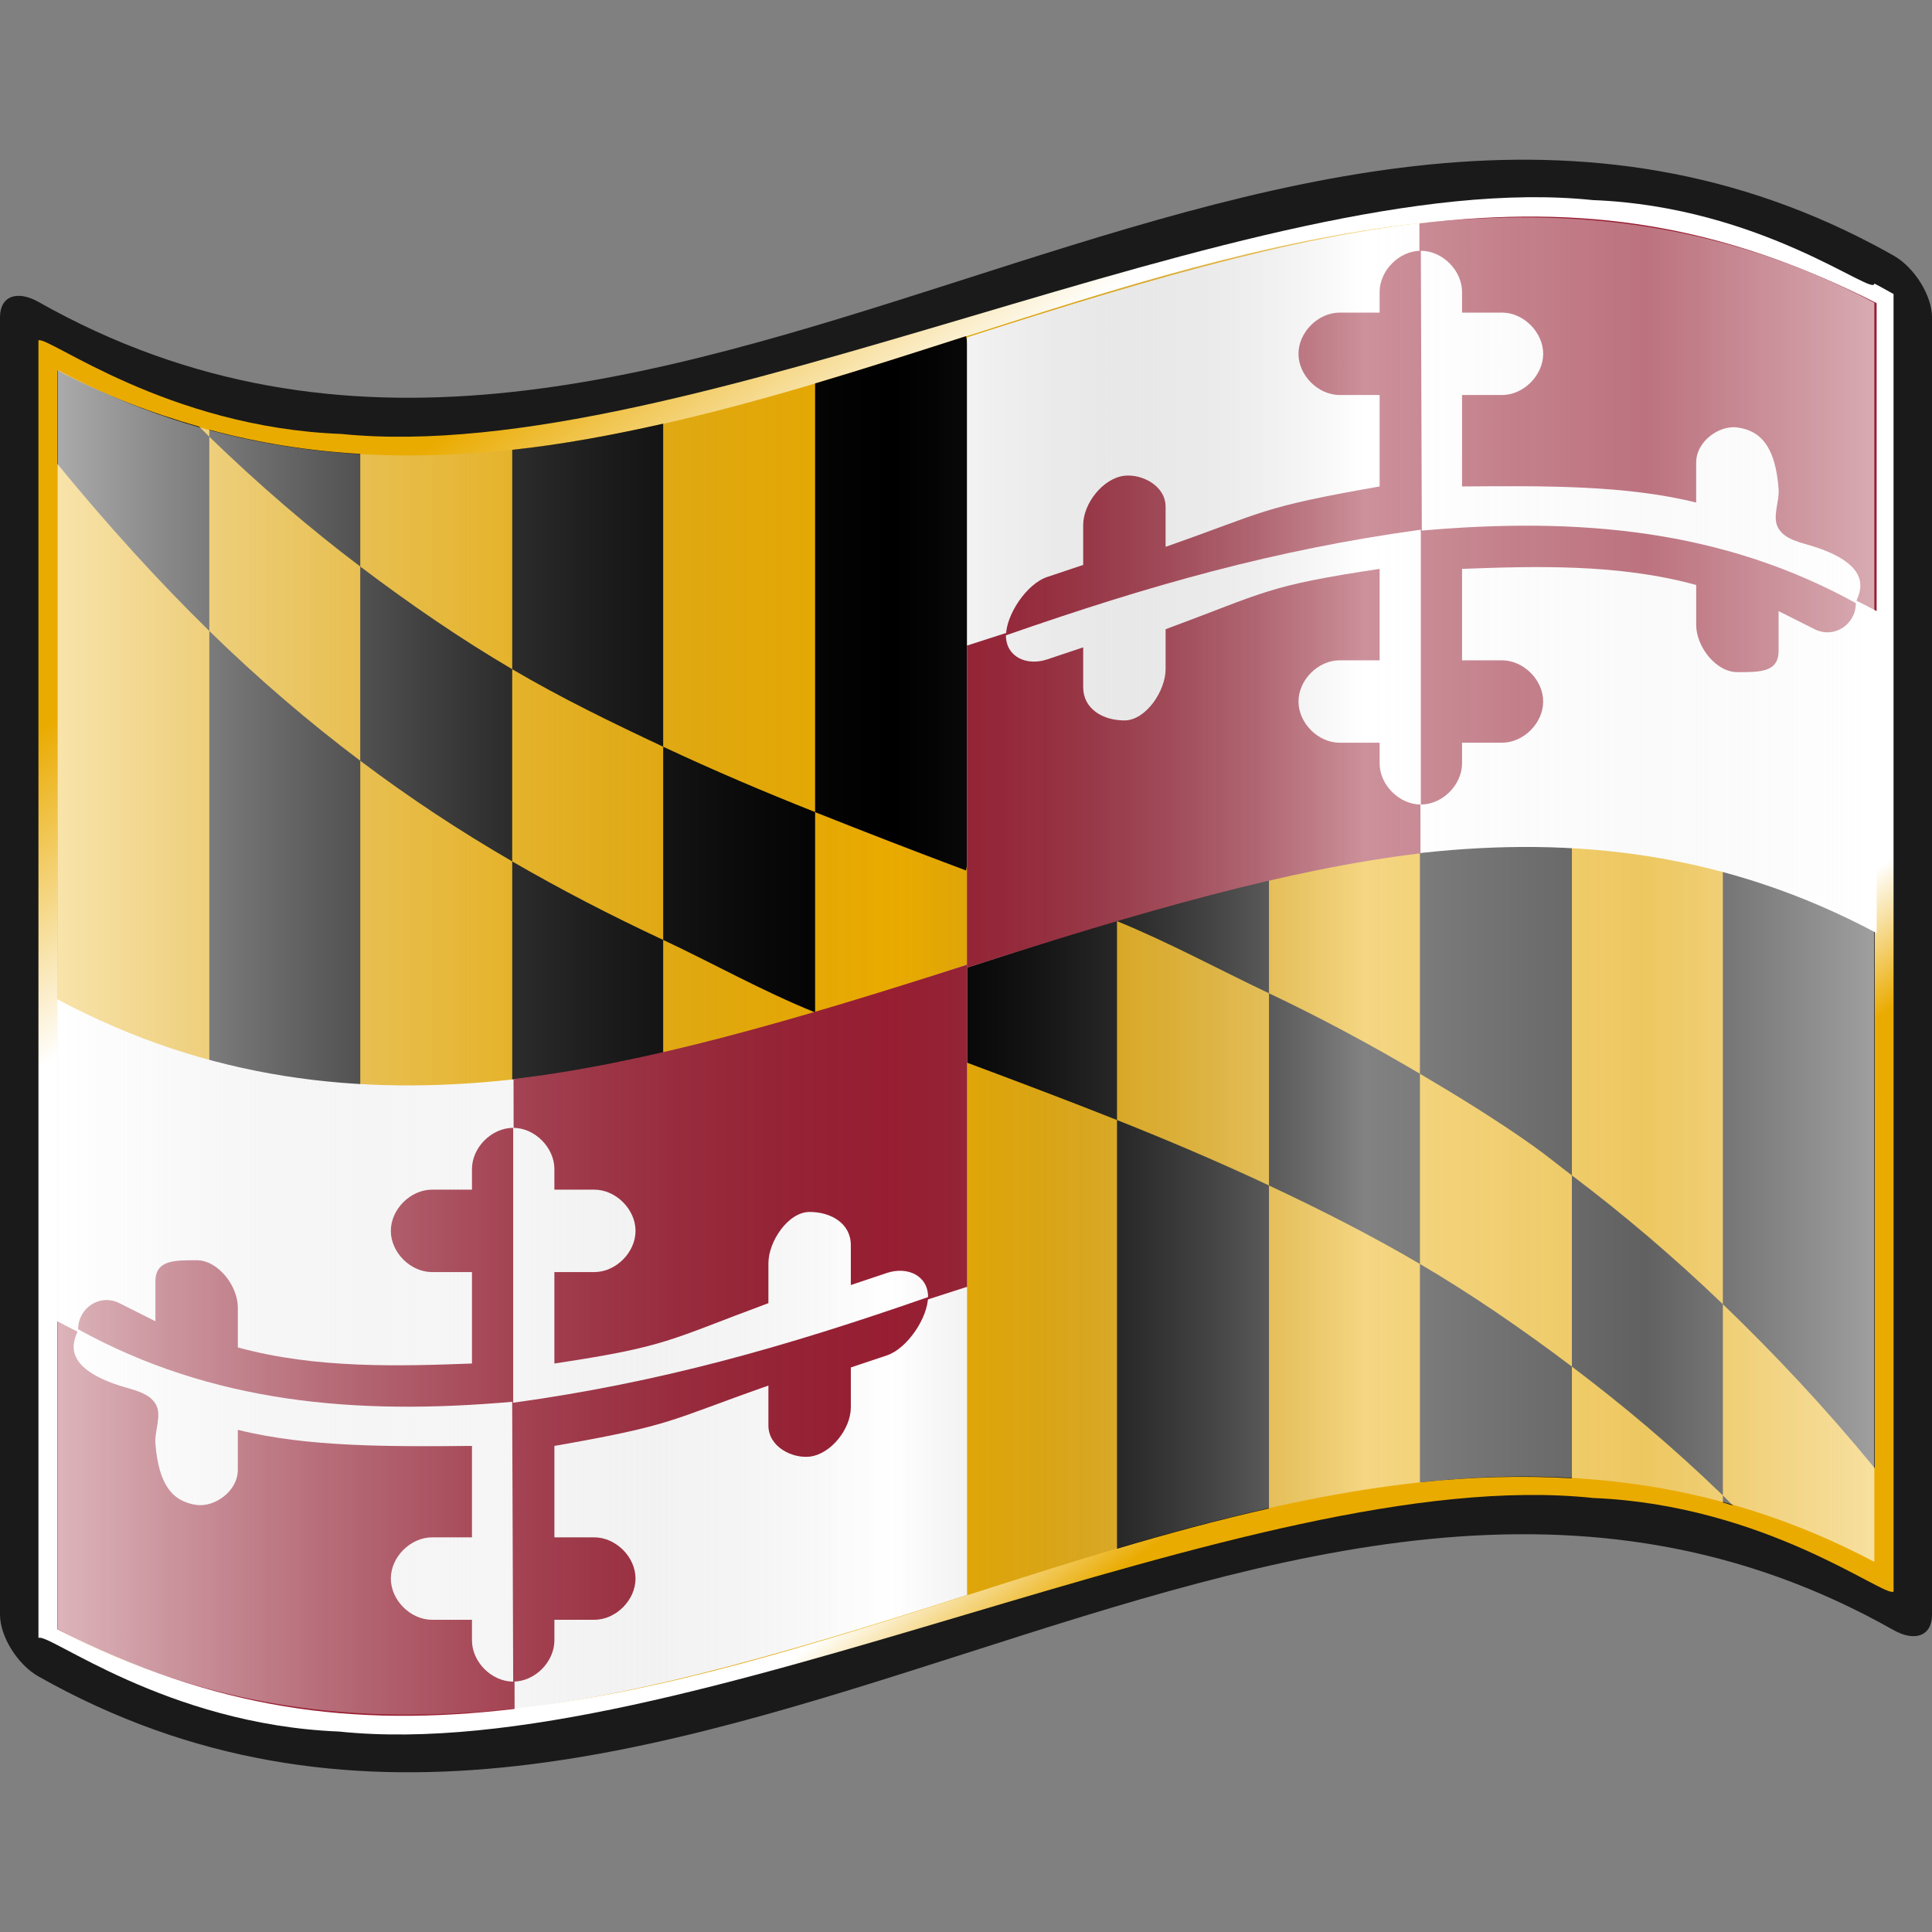
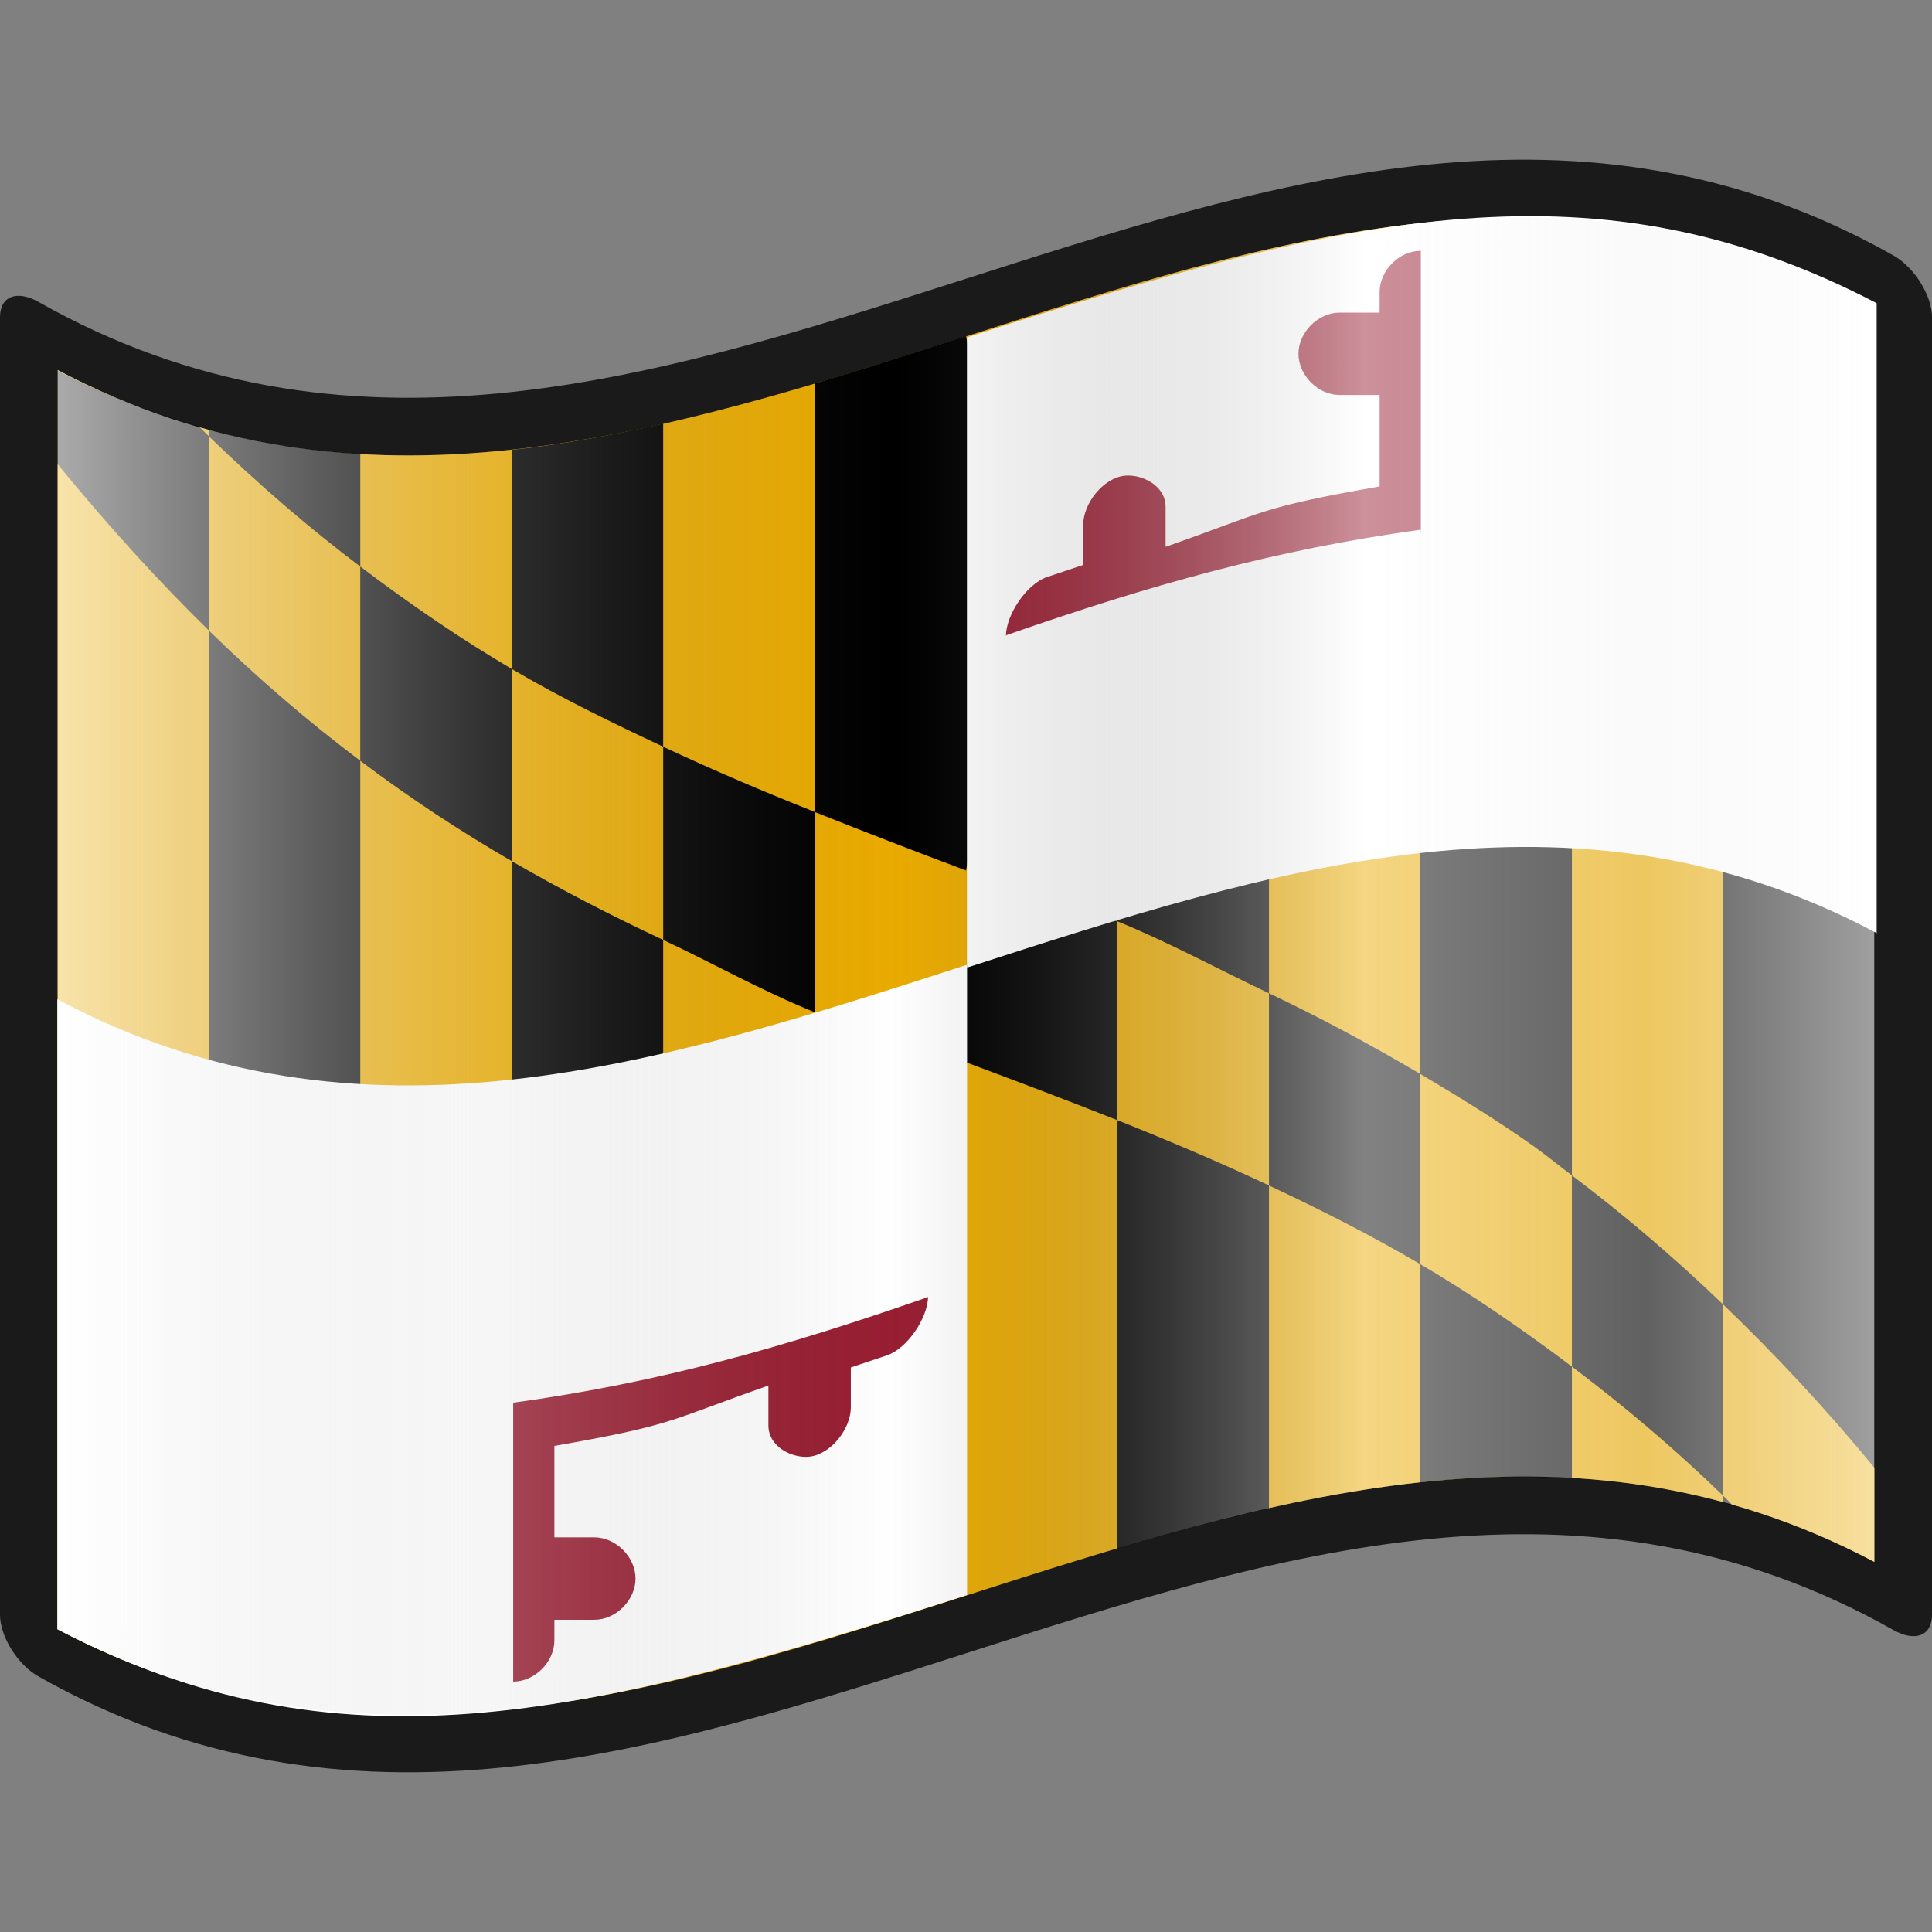
<svg xmlns="http://www.w3.org/2000/svg" xmlns:ns1="http://sodipodi.sourceforge.net/DTD/sodipodi-0.dtd" xmlns:ns2="http://www.inkscape.org/namespaces/inkscape" xmlns:ns3="http://ns.adobe.com/AdobeSVGViewerExtensions/3.0/" xmlns:xlink="http://www.w3.org/1999/xlink" version="1.0" width="48pt" height="48pt" viewBox="0 0 256 256" id="svg2" xml:space="preserve" ns1:version="0.32" ns2:version="0.48.2 r9819" ns1:docname="MD.svg" ns2:output_extension="org.inkscape.output.svg.inkscape">
  <rect x="0" y="0" width="256" height="256" fill="#808080" stroke="none" />
  <ns1:namedview ns2:window-height="705" ns2:window-width="1366" ns2:pageshadow="2" ns2:pageopacity="0.0" borderopacity="1.0" bordercolor="#666666" pagecolor="#ffffff" id="base" ns2:zoom="8" ns2:cx="31.69821" ns2:cy="32.229536" ns2:window-x="-4" ns2:window-y="-4" ns2:current-layer="layer2" gridtolerance="2.7" showgrid="false" ns2:window-maximized="1" showguides="true" ns2:guide-bbox="true" />
  <defs id="defs271">
    <linearGradient id="linearGradient3996">
      <stop id="stop3998" offset="0" style="stop-color:#eaab00;stop-opacity:1;" />
      <stop style="stop-color:#eaab00;stop-opacity:1;" offset="0" id="stop4006" />
      <stop style="stop-color:#ffffff;stop-opacity:1;" offset="0.183" id="stop4002" />
      <stop id="stop4008" offset="0.794" style="stop-color:#ffffff;stop-opacity:1;" />
      <stop id="stop4012" offset="0.875" style="stop-color:#eaab00;stop-opacity:1;" />
      <stop id="stop4000" offset="1" style="stop-color:#eaab00;stop-opacity:1;" />
    </linearGradient>
    <linearGradient gradientUnits="userSpaceOnUse" id="XMLID_22_" y2="141.973" x2="240.947" y1="141.973" x1="87.397" gradientTransform="matrix(1.568,0,0,1.568,-129.371,-94.568)">
      <stop id="stop139" offset="0" style="stop-color:white;stop-opacity:0.667;" />
      <stop id="stop143" offset="0.241" style="stop-color:#d7d7d7;stop-opacity:0.219;" />
      <stop id="stop145" offset="0.459" style="stop-color:#4d4d4d;stop-opacity:0;" />
      <stop style="stop-color:white;stop-opacity:0.51;" offset="0.719" id="stop3696" />
      <stop style="stop-color:#f2f2f2;stop-opacity:0.4;" offset="0.874" id="stop2807" />
      <stop id="stop3694" offset="1" style="stop-color:white;stop-opacity:0.624;" />
      <ns3:midPointStop offset="0" style="stop-color:#E9E9EF" />
      <ns3:midPointStop offset="0.5" style="stop-color:#E9E9EF" />
      <ns3:midPointStop offset="0.157" style="stop-color:#B1B1C5" />
      <ns3:midPointStop offset="0.5" style="stop-color:#B1B1C5" />
      <ns3:midPointStop offset="0.315" style="stop-color:#CECEDB" />
      <ns3:midPointStop offset="0.5" style="stop-color:#CECEDB" />
      <ns3:midPointStop offset="0.65" style="stop-color:#FFFFFF" />
      <ns3:midPointStop offset="0.5" style="stop-color:#FFFFFF" />
      <ns3:midPointStop offset="0.837" style="stop-color:#CECEDB" />
      <ns3:midPointStop offset="0.5" style="stop-color:#CECEDB" />
      <ns3:midPointStop offset="1" style="stop-color:#FFFF66" />
    </linearGradient>
    <linearGradient id="linearGradient17523">
      <stop style="stop-color:white;stop-opacity:0;" offset="0" id="stop17525" />
      <stop style="stop-color:white;stop-opacity:0.361;" offset="1" id="stop17527" />
    </linearGradient>
    <linearGradient id="linearGradient6438">
      <stop style="stop-color:white;stop-opacity:0;" offset="0" id="stop6440" />
      <stop style="stop-color:white;stop-opacity:0.2;" offset="1" id="stop6442" />
    </linearGradient>
    <linearGradient ns2:collect="always" xlink:href="#linearGradient17523" id="linearGradient18174" gradientUnits="userSpaceOnUse" x1="68.169" y1="130.235" x2="132.169" y2="130.235" />
    <linearGradient ns2:collect="always" xlink:href="#linearGradient17523" id="linearGradient18176" gradientUnits="userSpaceOnUse" x1="68.169" y1="130.235" x2="132.169" y2="130.235" />
    <linearGradient gradientUnits="userSpaceOnUse" id="XMLID_17_" y2="102.144" x2="126.189" y1="47.694" x1="126.189" gradientTransform="matrix(1.568,0,0,1.568,-69.826,15.227)">
      <stop id="stop18" offset="0" style="stop-color:#a12830;stop-opacity:1;" />
      <stop id="stop20" offset="0.157" style="stop-color:#a12830;stop-opacity:1;" />
      <stop id="stop22" offset="0.315" style="stop-color:white;stop-opacity:1;" />
      <stop id="stop24" offset="0.65" style="stop-color:white;stop-opacity:1;" />
      <stop id="stop26" offset="0.837" style="stop-color:#a12830;stop-opacity:1;" />
      <stop id="stop28" offset="1" style="stop-color:#a12830;stop-opacity:1;" />
      <ns3:midPointStop offset="0" style="stop-color:#CF0000" />
      <ns3:midPointStop offset="0.5" style="stop-color:#CF0000" />
      <ns3:midPointStop offset="0.157" style="stop-color:#7C0000" />
      <ns3:midPointStop offset="0.5" style="stop-color:#7C0000" />
      <ns3:midPointStop offset="0.315" style="stop-color:#CF0000" />
      <ns3:midPointStop offset="0.5" style="stop-color:#CF0000" />
      <ns3:midPointStop offset="0.65" style="stop-color:#B80000" />
      <ns3:midPointStop offset="0.5" style="stop-color:#B80000" />
      <ns3:midPointStop offset="0.837" style="stop-color:#CF0000" />
      <ns3:midPointStop offset="0.5" style="stop-color:#CF0000" />
      <ns3:midPointStop offset="1" style="stop-color:#FF0000" />
    </linearGradient>
    <linearGradient gradientUnits="userSpaceOnUse" id="XMLID_18_" y2="71.936" x2="202.965" y1="71.936" x1="49.416" gradientTransform="matrix(1.568,0,0,1.568,-69.826,15.227)">
      <stop id="stop33" offset="0" style="stop-color:#fde466;stop-opacity:1;" />
      <stop id="stop35" offset="0.157" style="stop-color:#ffbf50;stop-opacity:1;" />
      <stop id="stop37" offset="0.315" style="stop-color:#ffcf57;stop-opacity:1;" />
      <stop id="stop39" offset="0.65" style="stop-color:#ffffb9;stop-opacity:1;" />
      <stop id="stop41" offset="0.837" style="stop-color:#ffc93c;stop-opacity:1;" />
      <stop id="stop43" offset="1" style="stop-color:#ffff79;stop-opacity:1;" />
      <ns3:midPointStop offset="0" style="stop-color:#FFFF66" />
      <ns3:midPointStop offset="0.5" style="stop-color:#FFFF66" />
      <ns3:midPointStop offset="0.157" style="stop-color:#FFBC50" />
      <ns3:midPointStop offset="0.5" style="stop-color:#FFBC50" />
      <ns3:midPointStop offset="0.315" style="stop-color:#FFC957" />
      <ns3:midPointStop offset="0.5" style="stop-color:#FFC957" />
      <ns3:midPointStop offset="0.65" style="stop-color:#FFFFDE" />
      <ns3:midPointStop offset="0.5" style="stop-color:#FFFFDE" />
      <ns3:midPointStop offset="0.837" style="stop-color:#FFC957" />
      <ns3:midPointStop offset="0.5" style="stop-color:#FFC957" />
      <ns3:midPointStop offset="1" style="stop-color:#FFFF66" />
    </linearGradient>
    <linearGradient gradientUnits="userSpaceOnUse" id="XMLID_19_" y2="32.341" x2="202.965" y1="32.341" x1="49.416" gradientTransform="matrix(1.568,0,0,1.538,-69.826,15.487)">
      <stop id="stop48" offset="0" style="stop-color:#666;stop-opacity:1;" />
      <stop id="stop50" offset="0.157" style="stop-color:black;stop-opacity:1;" />
      <stop id="stop52" offset="0.315" style="stop-color:black;stop-opacity:1;" />
      <stop id="stop54" offset="0.65" style="stop-color:#999;stop-opacity:1;" />
      <stop id="stop56" offset="0.837" style="stop-color:#666;stop-opacity:1;" />
      <stop id="stop58" offset="1" style="stop-color:#999;stop-opacity:1;" />
      <ns3:midPointStop offset="0" style="stop-color:#FF6666" />
      <ns3:midPointStop offset="0.5" style="stop-color:#FF6666" />
      <ns3:midPointStop offset="0.157" style="stop-color:#CF0000" />
      <ns3:midPointStop offset="0.5" style="stop-color:#CF0000" />
      <ns3:midPointStop offset="0.315" style="stop-color:#FF0000" />
      <ns3:midPointStop offset="0.5" style="stop-color:#FF0000" />
      <ns3:midPointStop offset="0.65" style="stop-color:#FF9999" />
      <ns3:midPointStop offset="0.5" style="stop-color:#FF9999" />
      <ns3:midPointStop offset="0.837" style="stop-color:#FF6666" />
      <ns3:midPointStop offset="0.5" style="stop-color:#FF6666" />
      <ns3:midPointStop offset="1" style="stop-color:#FF9999" />
    </linearGradient>
    <linearGradient gradientUnits="userSpaceOnUse" id="XMLID_20_" y2="111.529" x2="202.965" y1="111.529" x1="49.416" gradientTransform="matrix(1.568,0,0,1.583,-69.826,-52.936)">
      <stop id="stop63" offset="0" style="stop-color:#ff6666;stop-opacity:1" />
      <stop id="stop65" offset="0.157" style="stop-color:#cf0000;stop-opacity:1" />
      <stop id="stop67" offset="0.315" style="stop-color:#ff0000;stop-opacity:1" />
      <stop id="stop69" offset="0.65" style="stop-color:#ff9999;stop-opacity:1" />
      <stop id="stop71" offset="0.837" style="stop-color:#ff6666;stop-opacity:1" />
      <stop id="stop73" offset="1" style="stop-color:#ff9999;stop-opacity:1" />
      <ns3:midPointStop offset="0" style="stop-color:#FF6666" />
      <ns3:midPointStop offset="0.5" style="stop-color:#FF6666" />
      <ns3:midPointStop offset="0.157" style="stop-color:#CF0000" />
      <ns3:midPointStop offset="0.5" style="stop-color:#CF0000" />
      <ns3:midPointStop offset="0.315" style="stop-color:#FF0000" />
      <ns3:midPointStop offset="0.5" style="stop-color:#FF0000" />
      <ns3:midPointStop offset="0.65" style="stop-color:#FF9999" />
      <ns3:midPointStop offset="0.5" style="stop-color:#FF9999" />
      <ns3:midPointStop offset="0.837" style="stop-color:#FF6666" />
      <ns3:midPointStop offset="0.5" style="stop-color:#FF6666" />
      <ns3:midPointStop offset="1" style="stop-color:#FF9999" />
    </linearGradient>
    <linearGradient ns2:collect="always" xlink:href="#XMLID_22_" id="linearGradient12436" gradientUnits="userSpaceOnUse" gradientTransform="matrix(1.568,0,0,1.568,-129.371,-94.57)" spreadMethod="reflect" x1="87.397" y1="141.973" x2="240.947" y2="141.973" />
    <linearGradient ns2:collect="always" xlink:href="#linearGradient3996" id="linearGradient3994" x1="66.962" y1="51.713" x2="184.238" y2="212.78" gradientUnits="userSpaceOnUse" />
  </defs>
  <polyline style="fill:none" points="0,256 0,0 256,0 256,256 " id="_x3C_Slice_x3E_" />
  <g ns2:groupmode="layer" id="layer2" ns2:label="drapeau" style="opacity:1;display:inline">
    <path id="path15" style="fill:#1a1a1a" d="M 248.361,32.472 C 167.272,-10.43 86.183,85.849 5.095,40.005 C 2.281,38.417 1.7853684e-005,39.213 1.7853684e-005,42.03 C 1.7853684e-005,99.343 1.7853684e-005,156.657 1.7853684e-005,213.971 C 1.7853684e-005,216.781 2.281,220.549 5.095,222.135 C 87.031,268.46 168.969,169.671 250.905,215.995 C 253.719,217.582 256,216.788 256,213.971 C 256,156.657 256,99.343 256,42.03 C 256,39.219 253.719,35.452 250.905,33.864 C 250.057,33.385 249.209,32.921 248.361,32.472 z " />
-     <path id="path30" style="fill:url(#linearGradient3994);fill-opacity:1" d="M 248.361,37.567 C 248.361,39.421 233.469,27.362 211.051,26.513 C 188.635,24.161 158.696,33.019 128.599,41.939 C 98.502,50.839 68.251,59.83 45.21,57.499 C 22.17,56.646 6.343,44.472 5.095,45.1 C 5.095,49.976 5.095,212.163 5.095,217.041 C 6.33,216.239 22.002,228.522 44.893,229.436 C 67.783,231.835 97.892,222.867 128,213.929 C 158.11,204.999 188.219,196.072 211.108,198.491 C 233.999,199.424 249.671,211.702 250.905,210.9 C 250.905,206.023 250.905,43.835 250.905,38.959 C 249.631,38.237 248.361,37.567 248.361,37.567 z " />
    <path id="path45" style="fill:#eaab00;fill-opacity:1;display:inline" d="M 248.361,206.96 C 168.12,164.508 87.882,258.336 7.643,215.887 C 7.643,160.272 7.643,104.656 7.643,49.041 C 87.882,91.491 168.122,-2.338 248.361,40.115 C 248.361,95.73 248.361,151.346 248.361,206.96 z " />
    <path style="fill:#000000;fill-opacity:1;fill-rule:nonzero;stroke:#e6e6e6;stroke-width:0;stroke-linecap:square;stroke-linejoin:miter;stroke-miterlimit:4;stroke-opacity:1;stroke-dasharray:none;stroke-dashoffset:0" d="m 44.094,20 0,13.344 c 1.175,0.695 2.356,1.417 3.531,2.25 0.399,0.283 0.788,0.605 1.188,0.906 l 0,-16.5 z m 4.719,16.5 0,5.938 c 1.561,1.179 3.127,2.488 4.688,4 l 0,-5.938 c -1.562,-1.5 -3.128,-2.823 -4.688,-4 z m 4.688,4 c 1.572,1.51 3.15,3.185 4.719,5.094 L 58.219,20 53.5,20 z m 0,5.938 0,0.219 c 0.104,0.028 0.209,0.064 0.312,0.094 C 53.709,46.648 53.603,46.538 53.5,46.438 z m -4.688,-4 C 47.236,41.248 45.67,40.176 44.094,39.25 l 0,6.781 c 1.567,-0.169 3.152,-0.215 4.719,-0.125 z m -4.719,-3.188 0,-5.906 c -1.568,-0.927 -3.12,-1.755 -4.688,-2.5 l 0,5.969 c 1.559,0.731 3.128,1.522 4.688,2.438 z m -4.688,-2.438 c -1.577,-0.74 -3.142,-1.404 -4.719,-2.031 l 0,13.312 c 1.574,-0.467 3.145,-0.895 4.719,-1.25 z m -4.719,-2.031 0,-6.177 L 32,28 28,32 c 0.051,0.017 2.018,1.026 2.031,1 1.55,0.58 3.106,1.165 4.656,1.781 z m -9.375,-3.342 0,-6.221 C 23.736,24.592 22.17,23.928 20.594,23.188 l 0,6 c 1.495,0.699 3.071,1.586 4.719,2.252 z M 20.594,29.188 C 18.965,28.427 17.403,27.618 15.906,26.75 l 0,13.656 L 20.594,40 z m -4.688,-2.438 0,-5.969 c -1.58,-0.928 -3.139,-1.994 -4.719,-3.188 l 0,6.031 c 1.533,1.156 3.092,2.182 4.719,3.125 z M 11.188,23.625 C 9.609,22.435 8.05,21.108 6.5,19.594 L 6.5,40 11.188,40.469 z M 6.5,19.594 6.5,13.562 C 6.396,13.462 6.291,13.352 6.188,13.25 4.723,12.832 3.246,12.275 1.781,11.5 l 0,2.906 C 3.385,16.36 4.94,18.069 6.5,19.594 z m 0,-6.031 c 1.56,1.511 3.127,2.853 4.688,4.031 l 0,-3.5 C 9.621,14.004 8.066,13.766 6.5,13.344 z m 9.406,7.219 c 1.554,0.913 3.133,1.676 4.688,2.406 l 0,-10.031 c -1.564,0.353 -3.124,0.644 -4.688,0.812 z m 9.406,4.438 c 1.561,0.621 3.127,1.228 4.688,1.812 L 31.5,18.484 30,10.438 c -1.561,0.5 -3.127,1.006 -4.688,1.469 z m 9.375,3.386 c 1.573,0.638 3.146,1.492 4.719,2.239 l 0,-10.844 -4.719,0 z" transform="scale(4.267,4.267)" id="rect3809" ns2:connector-curvature="0" ns1:nodetypes="ccsccccccccccccccccccccccccccccccccccccccccccccccccccccccccccccccccccccccccccccccccccccc" />
    <g id="g3977" ns2:transform-center-x="14.125" ns2:transform-center-y="11.669833">
      <path id="path160" transform="scale(4.267,4.267)" d="m 30,29.969 c -9.408,3.042 -18.816,6.085 -28.219,1.062 0,6.989 0,14.045 0,19.562 8.667,4.513 16.173,2.827 28.25,-1.062 0,-5.608 0,-12.609 0,-19.562 -0.009,0.003 -0.022,-0.003 -0.031,0 z" style="fill:#ffffff;fill-opacity:1;display:inline" ns2:connector-curvature="0" />
-       <path transform="scale(4.267,4.267)" ns1:nodetypes="cccccccc" ns2:connector-curvature="0" style="fill:#981e32;fill-opacity:1;display:inline" d="m 15.947,33.508 c 4.115,-0.491 8.634,-1.797 14.085,-3.552 0,-5.608 0,16.966 0,10.013 -0.009,0.003 -0.022,-0.003 -0.031,0 -9.408,3.042 -18.816,6.084 -28.219,1.062 0,6.989 0,4.046 0,9.563 4.875,2.478 9.134,3.07 14.198,2.474 z" id="path3900" />
      <g transform="matrix(0.711,0,0,0.711,62.4,186.133)" id="g17" style="opacity:1">
        <path ns1:nodetypes="cscssscccsascsccc" style="fill:#981e32" ns2:connector-curvature="0" id="use19" d="m 7.875,51.6 c 4.021,0 7.68,-3.659 7.68,-7.68 l 0,-3.84 7.44,0 c 4.021,0 7.68,-3.659 7.68,-7.68 0,-4.021 -3.659,-7.68 -7.68,-7.68 l -7.44,0 0,-17.04 C 38.038,3.743 36.708,2.992 55.44,-3.57 l 0,7.44 c 0,4.021 4.492,6.168 7.68,5.805 3.964,-0.452 7.68,-5.159 7.68,-9.18 l 0,-7.44 6.72,-2.25 C 81.333,-10.472 85.2,-16.229 85.2,-20.25 L 7.875,-0.938 z" />
-         <path ns1:nodetypes="cscssscccsasssccc" style="fill:#ffffff" ns2:connector-curvature="0" id="use21" d="m 7.875,51.6 c -4.021,0 -7.68,-3.659 -7.68,-7.68 l 0,-3.84 -7.44,0 c -4.021,0 -7.68,-3.659 -7.68,-7.68 0,-4.021 3.659,-7.68 7.68,-7.68 l 7.44,0 0,-17.04 C -15.1,7.805 -30.395,7.93 -43.44,4.68 l 0,7.44 c 0,4.021 -4.346,7.012 -7.68,6.555 -4.548,-0.624 -7.092,-3.852 -7.68,-11.43 -0.192,-2.473 1.302,-5.329 0,-7.44 C -60.116,-2.328 -63.137,-2.794 -65.52,-3.57 -76.608,-7.181 -73.974,-12.051 -73.2,-13.875 L 7.688,-0.563 z" />
        <path ns1:nodetypes="cscssscccssscsccc" style="fill:#ffffff" ns2:connector-curvature="0" id="use23" d="m 7.875,-51.6 c 4.021,0 7.68,3.659 7.68,7.68 l 0,3.84 7.44,0 c 4.021,0 7.68,3.659 7.68,7.68 0,4.021 -3.659,7.68 -7.68,7.68 l -7.44,0 0,17.04 c 21.17,-3.188 21.152,-4.312 39.885,-11.25 l 0,-7.44 c 0,-4.021 3.659,-9.555 7.68,-9.555 4.021,0 7.68,2.159 7.68,6.18 l 0,7.44 6.72,-2.25 c 3.813,-1.277 7.68,0.471 7.68,4.492 -26.9,9.375 -50.05,15.938 -77.325,19.687 z" />
-         <path ns1:nodetypes="cscssscccssscsccc" style="fill:#981e32" ns2:connector-curvature="0" id="use25" d="m 7.875,-51.6 c -4.021,0 -7.68,3.659 -7.68,7.68 l 0,3.84 -7.44,0 c -4.021,0 -7.68,3.659 -7.68,7.68 0,4.021 3.659,7.68 7.68,7.68 l 7.44,0 0,17.04 C -13.225,-7.18 -28.895,-6.68 -43.44,-10.68 l 0,-7.44 c 0,-4.021 -3.659,-8.805 -7.68,-8.805 -4.021,0 -7.68,-0.091 -7.68,3.93 l 0,7.44 -6.72,-3.375 c -3.593,-1.805 -7.68,0.846 -7.68,4.867 24.775,13.688 51.612,16.125 81.075,13.5 z" />
      </g>
    </g>
    <use x="0" y="0" xlink:href="#g3977" ns2:transform-center-x="-14.125001" ns2:transform-center-y="-11.669833" id="use3986" transform="matrix(-1,0,0,-1,256.267,256.051)" width="256" height="256" />
  </g>
  <g ns2:groupmode="layer" id="layer1" ns2:label="ombre" style="opacity:1;display:inline" ns1:insensitive="true">
    <path id="path5924" style="opacity:1;fill:url(#linearGradient12436);fill-opacity:1" d="M 248.36,206.96 C 168.12,164.508 87.88,258.337 7.64,215.885 C 7.64,160.271 7.64,104.655 7.64,49.04 C 87.88,91.49 168.12,-2.338 248.36,40.115 C 248.36,95.73 248.36,151.345 248.36,206.96 z " />
  </g>
</svg>